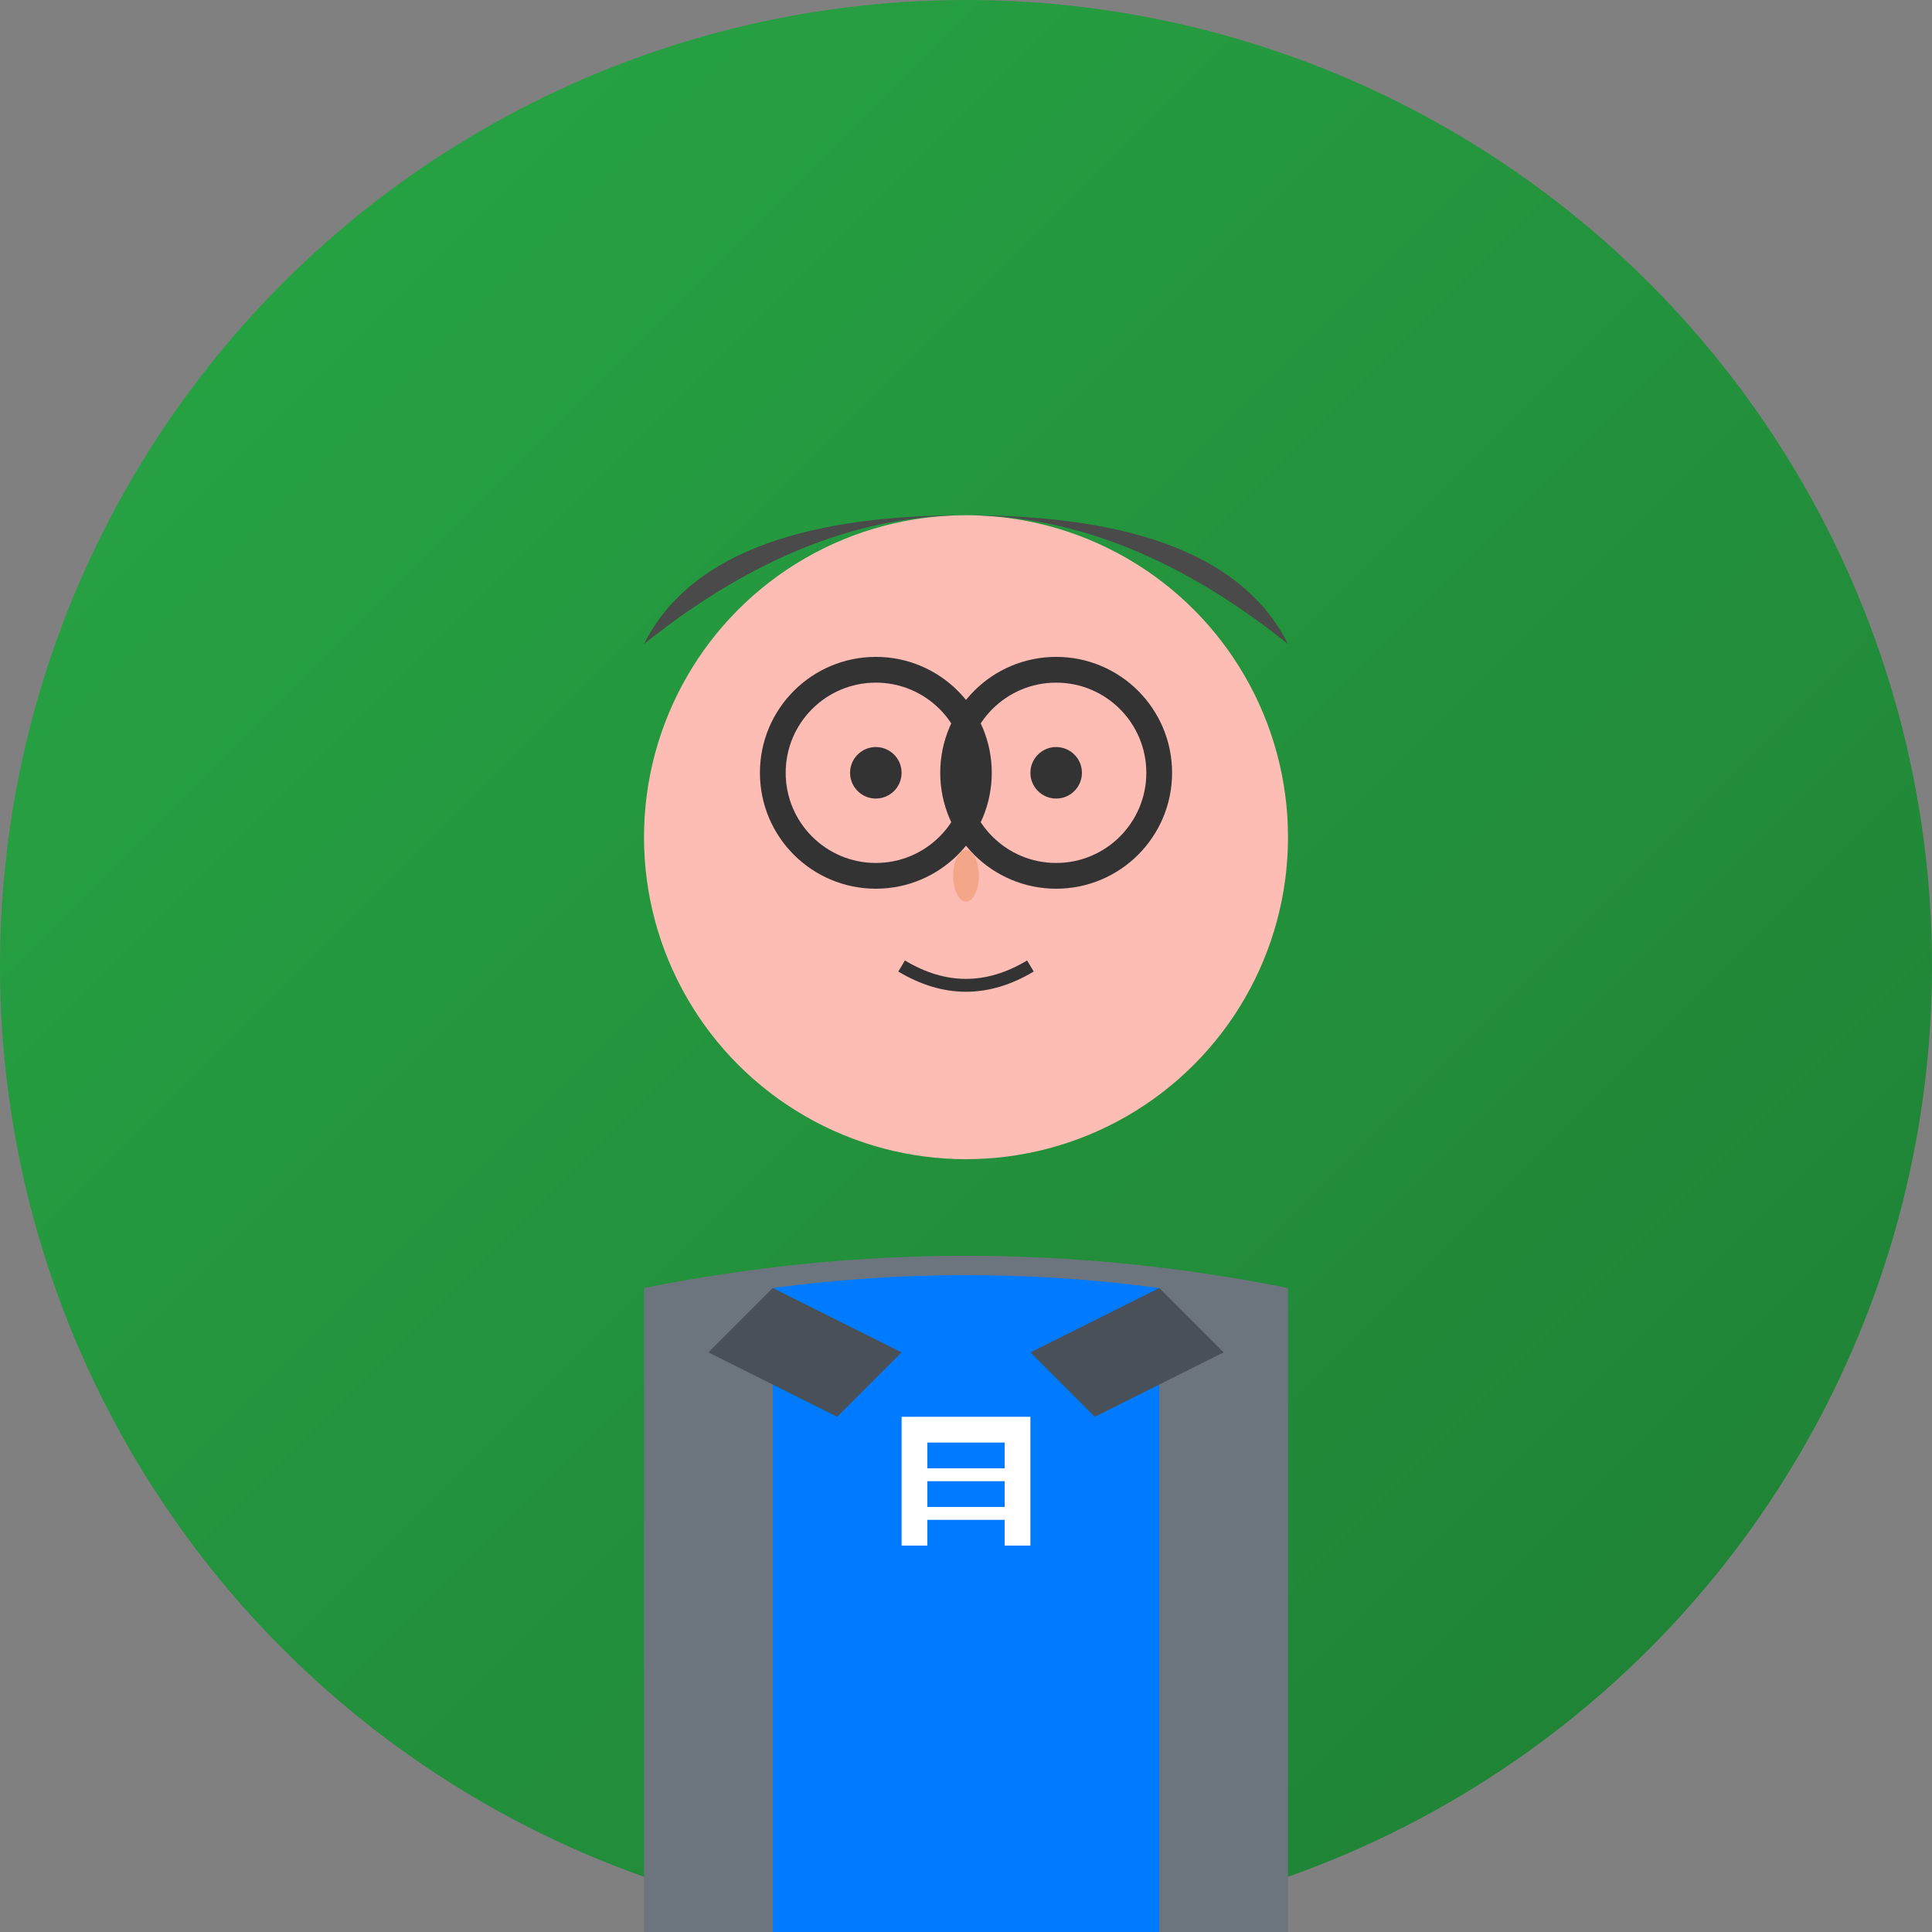
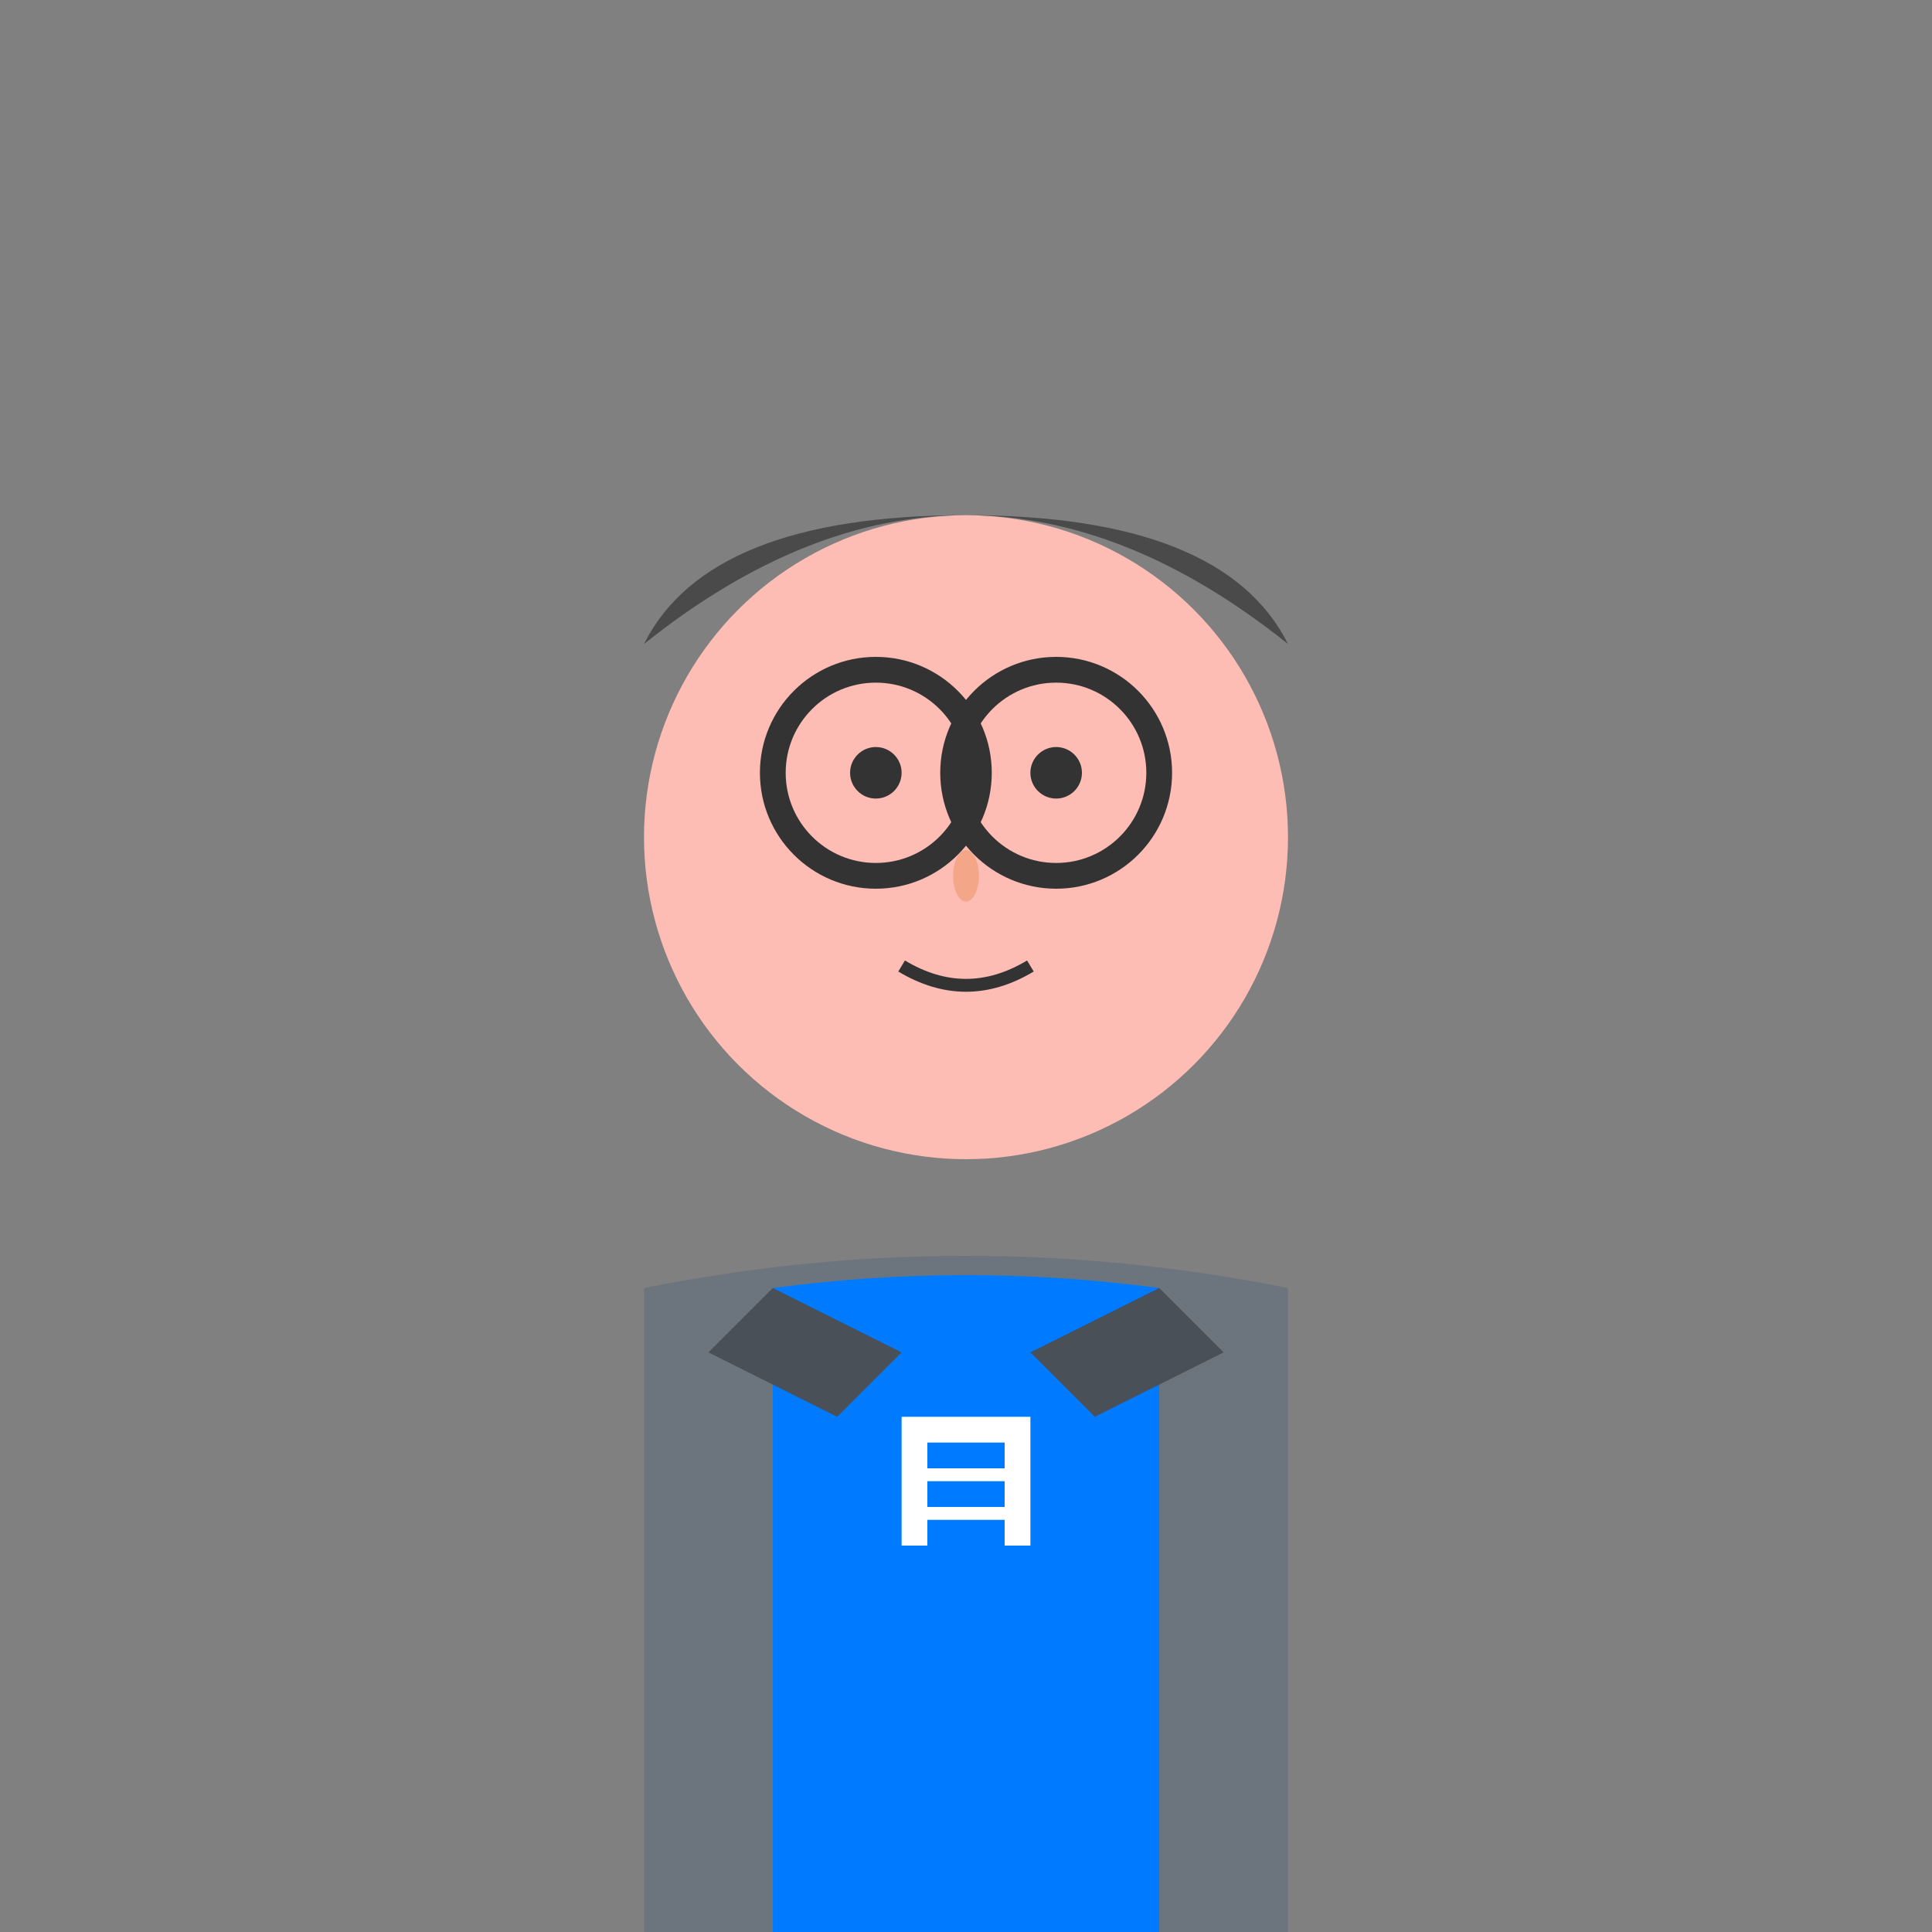
<svg xmlns="http://www.w3.org/2000/svg" width="150" height="150" viewBox="0 0 150 150">
  <rect x="0" y="0" width="150" height="150" fill="#808080" stroke="none" />
  <defs>
    <linearGradient id="avatarGradient2" x1="0%" y1="0%" x2="100%" y2="100%">
      <stop offset="0%" style="stop-color:#28a745;stop-opacity:1" />
      <stop offset="100%" style="stop-color:#1e7e34;stop-opacity:1" />
    </linearGradient>
  </defs>
-   <circle cx="75" cy="75" r="75" fill="url(#avatarGradient2)" />
  <circle cx="75" cy="65" r="25" fill="#fdbcb4" />
  <path d="M 50 50 Q 75 30 100 50 Q 95 40 75 40 Q 55 40 50 50" fill="#4a4a4a" />
  <circle cx="68" cy="60" r="8" fill="none" stroke="#333" stroke-width="2" />
  <circle cx="82" cy="60" r="8" fill="none" stroke="#333" stroke-width="2" />
  <line x1="76" y1="60" x2="74" y2="60" stroke="#333" stroke-width="2" />
  <circle cx="68" cy="60" r="2" fill="#333" />
  <circle cx="82" cy="60" r="2" fill="#333" />
  <ellipse cx="75" cy="68" rx="1" ry="2" fill="#f4a688" />
  <path d="M 70 75 Q 75 78 80 75" stroke="#333" stroke-width="1" fill="none" />
  <path d="M 50 100 Q 75 95 100 100 L 100 150 L 50 150 Z" fill="#6c757d" />
  <path d="M 60 100 Q 75 98 90 100 L 90 150 L 60 150 Z" fill="#007bff" />
  <rect x="70" y="110" width="10" height="10" fill="white" />
  <rect x="72" y="112" width="6" height="2" fill="#007bff" />
  <rect x="72" y="115" width="6" height="2" fill="#007bff" />
  <rect x="72" y="118" width="6" height="2" fill="#007bff" />
  <path d="M 60 100 L 70 105 L 65 110 L 55 105 Z" fill="#495057" />
  <path d="M 90 100 L 80 105 L 85 110 L 95 105 Z" fill="#495057" />
</svg>